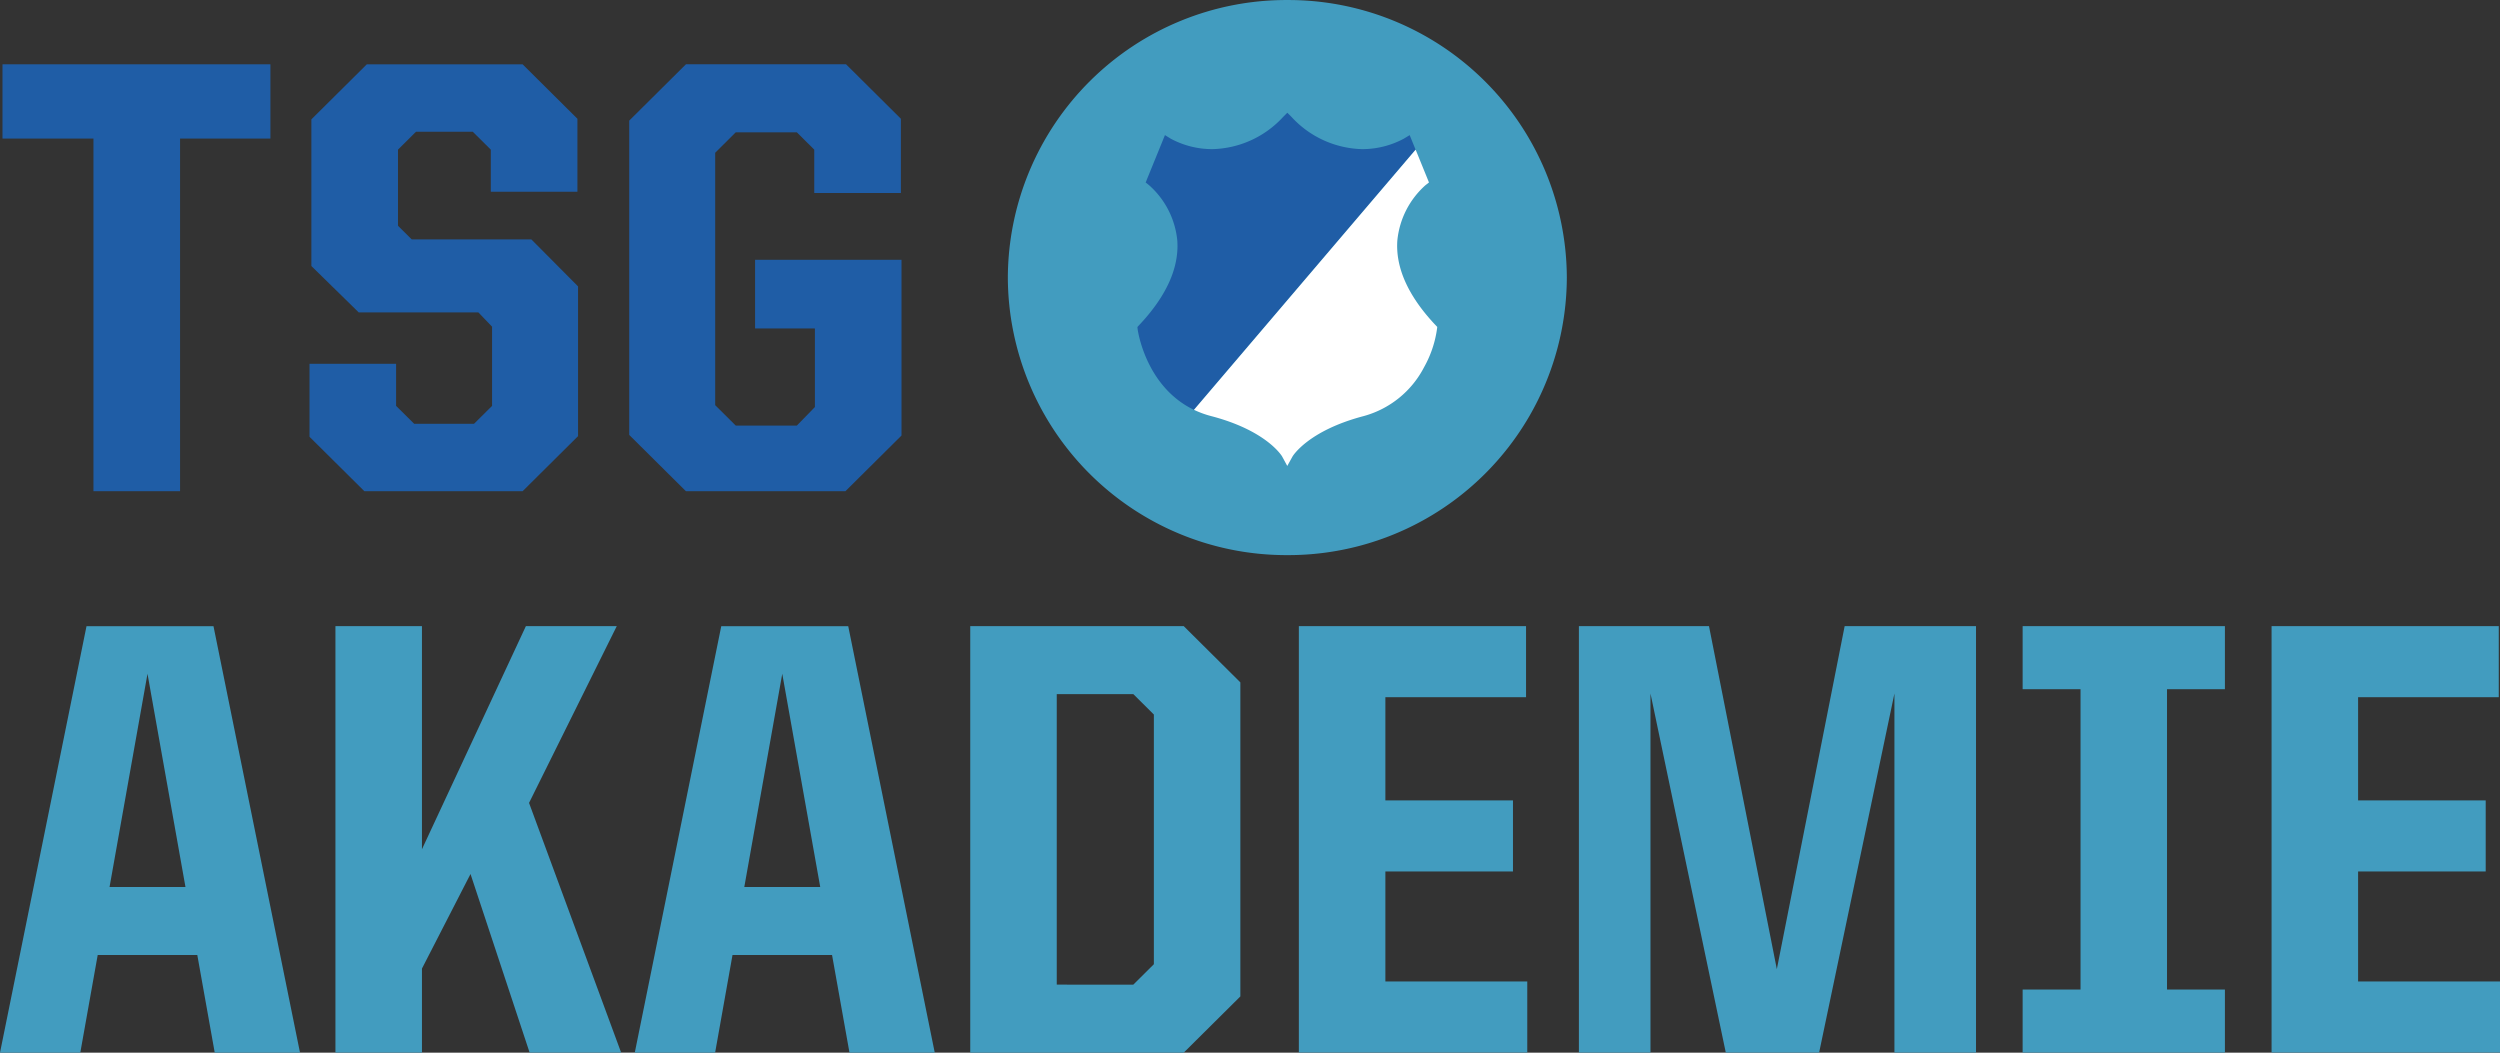
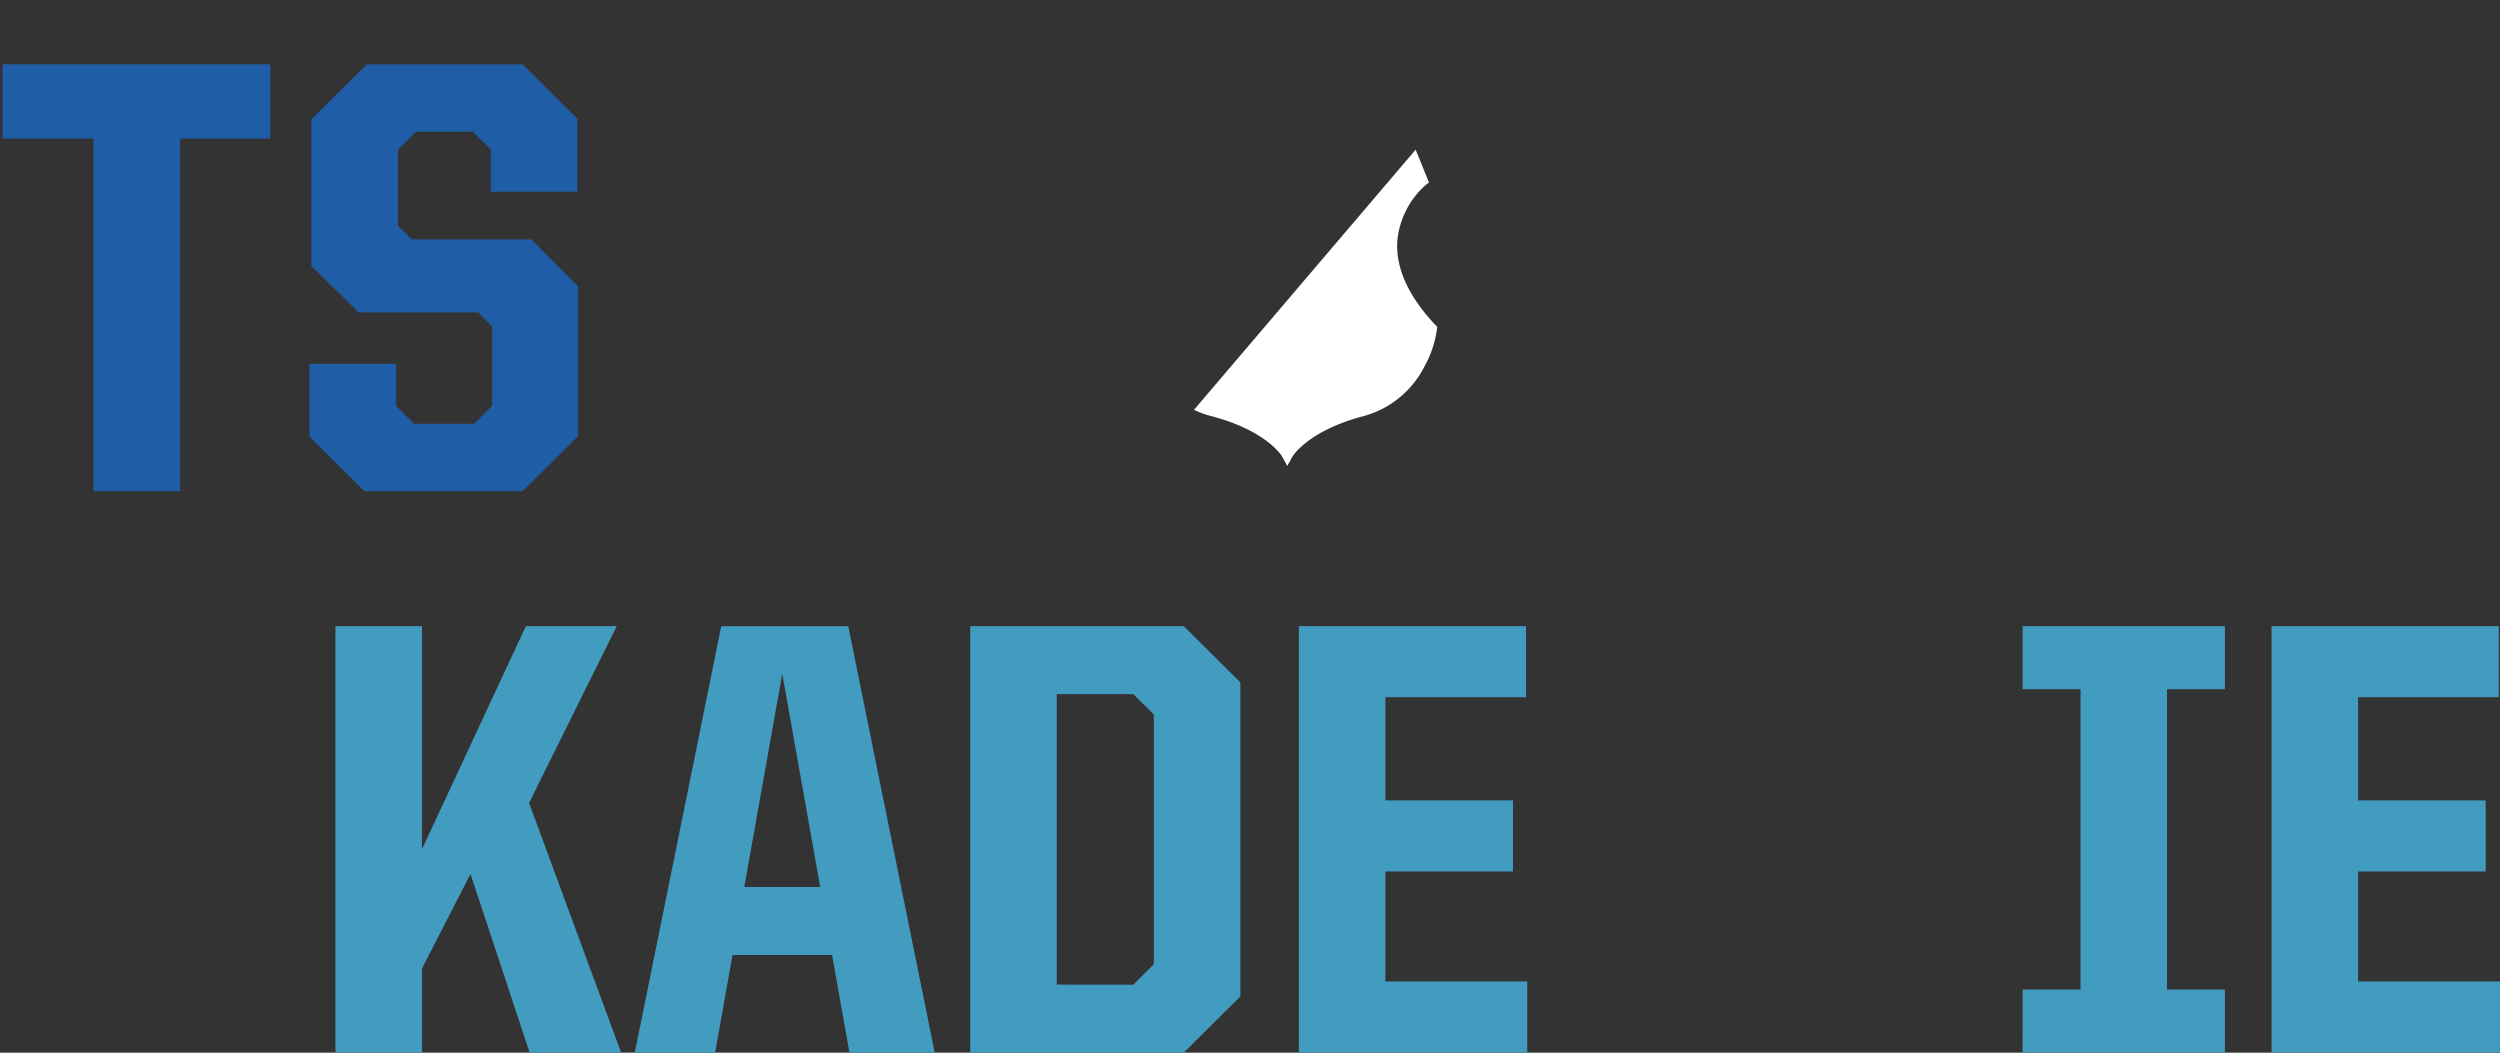
<svg xmlns="http://www.w3.org/2000/svg" width="284.999" height="120" viewBox="0 0 284.999 120">
  <rect x="0" y="0" width="284.999" height="120" fill="#333333" stroke="none" />
  <g id="Gruppe_1084" data-name="Gruppe 1084" transform="translate(7580 668)">
-     <path id="Pfad_2571" data-name="Pfad 2571" d="M59.536-174.1H74.011l9.864,48.62H74.154l-1.988-11.134H60.812l-1.985,11.134H49.674Zm2.626,29.735h8.656l-4.329-24.31Z" transform="translate(-7629.674 -422.515)" fill="#429cbf" />
    <path id="Pfad_2572" data-name="Pfad 2572" d="M91.054-145.849l-5.535,10.78v9.583H75.656v-48.62h9.862v25.437l11.849-25.437h10.36l-10,20.152,10.5,28.468H97.793Z" transform="translate(-7617.416 -422.515)" fill="#429cbf" />
    <path id="Pfad_2573" data-name="Pfad 2573" d="M108.7-174.1h14.475l9.864,48.62h-9.721l-1.987-11.134H109.982L108-125.485H98.842Zm2.626,29.735h8.657l-4.329-24.31Z" transform="translate(-7606.477 -422.515)" fill="#429cbf" />
    <path id="Pfad_2574" data-name="Pfad 2574" d="M124.826-174.106h24.336l6.457,6.413v35.8l-6.457,6.412H124.826Zm18.589,40.87,2.343-2.327v-28.465l-2.343-2.327h-8.728v33.119Z" transform="translate(-7594.218 -422.516)" fill="#429cbf" />
    <path id="Pfad_2575" data-name="Pfad 2575" d="M150.278-174.106h25.9v8.1H160.142v11.767h14.546v8.1H160.142v12.543h16.176v8.1h-26.04Z" transform="translate(-7582.21 -422.516)" fill="#429cbf" />
-     <path id="Pfad_2576" data-name="Pfad 2576" d="M171.97-174.106H186.8L194.534-135l7.733-39.107H217.24v48.62h-9.3v-40.94l-8.586,40.94H188.716l-8.586-40.94v40.94h-8.16Z" transform="translate(-7571.976 -422.516)" fill="#429cbf" />
    <path id="Pfad_2577" data-name="Pfad 2577" d="M206.341-132.674h6.6v-34.244h-6.6v-7.188H229.4v7.188h-6.6v34.244h6.6v7.188h-23.06Z" transform="translate(-7555.761 -422.516)" fill="#429cbf" />
    <path id="Pfad_2578" data-name="Pfad 2578" d="M225.622-174.106h25.9v8.1H235.486v11.767h14.546v8.1H235.486v12.543h16.178v8.1H225.622Z" transform="translate(-7546.664 -422.516)" fill="#429cbf" />
    <path id="Pfad_2579" data-name="Pfad 2579" d="M60.237-209.462H49.867v-8.465H80.41v8.465h-10.3v40.2H60.237Z" transform="translate(-7629.583 -442.742)" fill="#1f5da6" />
    <path id="Pfad_2580" data-name="Pfad 2580" d="M73.647-175.464v-8.324h9.871v4.8l2.061,2.043H92.4l2.059-2.043v-9.028L92.9-189.641H79.259l-5.4-5.292V-211.65l6.323-6.277H97.939l6.249,6.207v8.322H94.316v-4.8l-2.061-2.045H85.791l-2.058,2.045v8.676l1.562,1.552H98.933l5.328,5.361v17.07l-6.321,6.277H79.9Z" transform="translate(-7618.363 -442.742)" fill="#1f5da6" />
-     <path id="Pfad_2581" data-name="Pfad 2581" d="M98.412-175.677v-35.832l6.463-6.419H123.13l6.249,6.207v8.464h-9.873V-208.2l-1.988-1.975h-6.962l-2.343,2.33v28.777l2.343,2.328h6.962l2.061-2.116v-8.958H112.76v-7.83h16.692v20.034l-6.393,6.348H104.874Z" transform="translate(-7606.68 -442.742)" fill="#1f5da6" />
-     <path id="Pfad_2582" data-name="Pfad 2582" d="M191.462-191.3a31.751,31.751,0,0,0-31.863-31.64,31.752,31.752,0,0,0-31.861,31.64,31.752,31.752,0,0,0,31.861,31.64,31.751,31.751,0,0,0,31.863-31.64" transform="translate(-7592.844 -445.057)" fill="#429cbf" />
-     <path id="Pfad_2583" data-name="Pfad 2583" d="M168.128-211.183A10.019,10.019,0,0,1,163.39-210a11.288,11.288,0,0,1-8.046-3.669l-.481-.479-.48.479A11.291,11.291,0,0,1,146.334-210a10,10,0,0,1-4.738-1.178l-.683-.421-2.009,4.933-.187.468.393.316a9.665,9.665,0,0,1,3.211,6.305c.218,3.106-1.247,6.35-4.354,9.643l-.194.209.018.167c-.01.069.855,6.6,6.43,9.279l25.268-29.655-.677-1.662Z" transform="translate(-7588.109 -440.999)" fill="#1f5da6" />
    <path id="Pfad_2584" data-name="Pfad 2584" d="M169.881-191.07l-.337-.355c-3.005-3.237-4.42-6.431-4.206-9.486a9.7,9.7,0,0,1,3.207-6.307l.4-.314-1.52-3.737-25.268,29.657a10.781,10.781,0,0,0,1.955.715c6.351,1.659,8.073,4.57,8.089,4.6l.589,1.084.6-1.08c.015-.029,1.744-2.929,8.093-4.6a11.017,11.017,0,0,0,6.9-5.571,12.426,12.426,0,0,0,1.5-4.54Z" transform="translate(-7586.042 -439.669)" fill="#fff" />
  </g>
</svg>